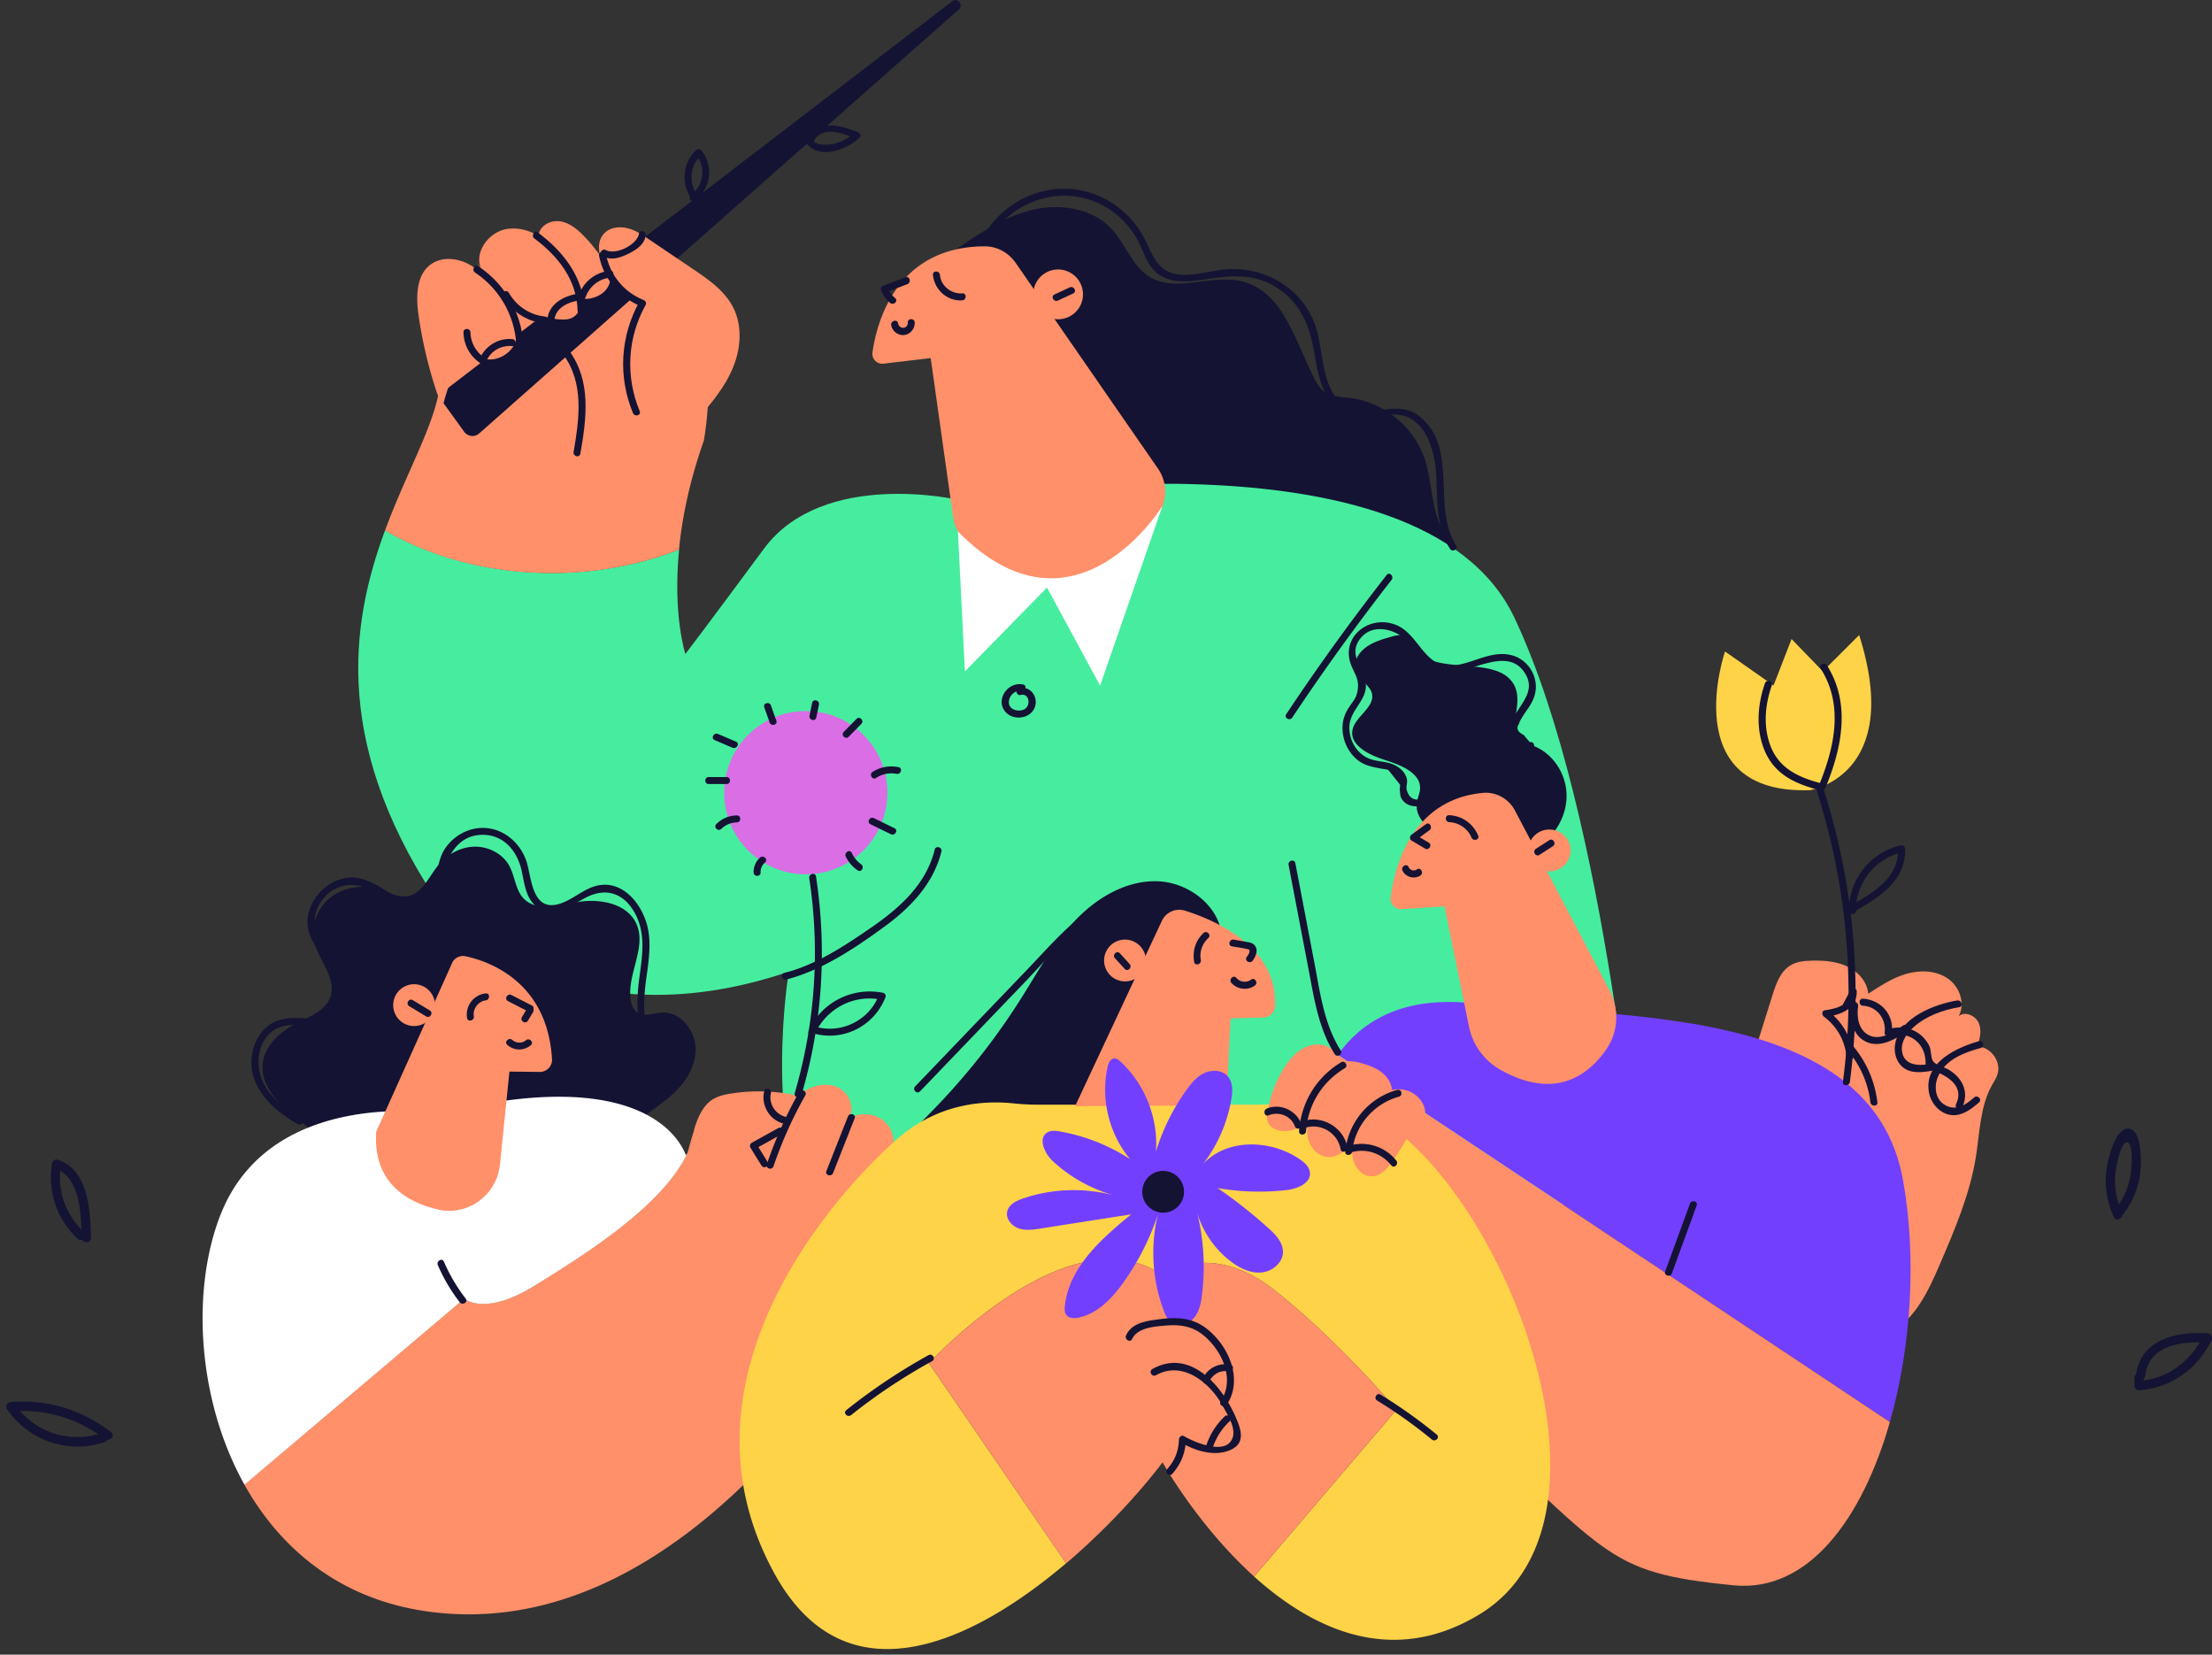
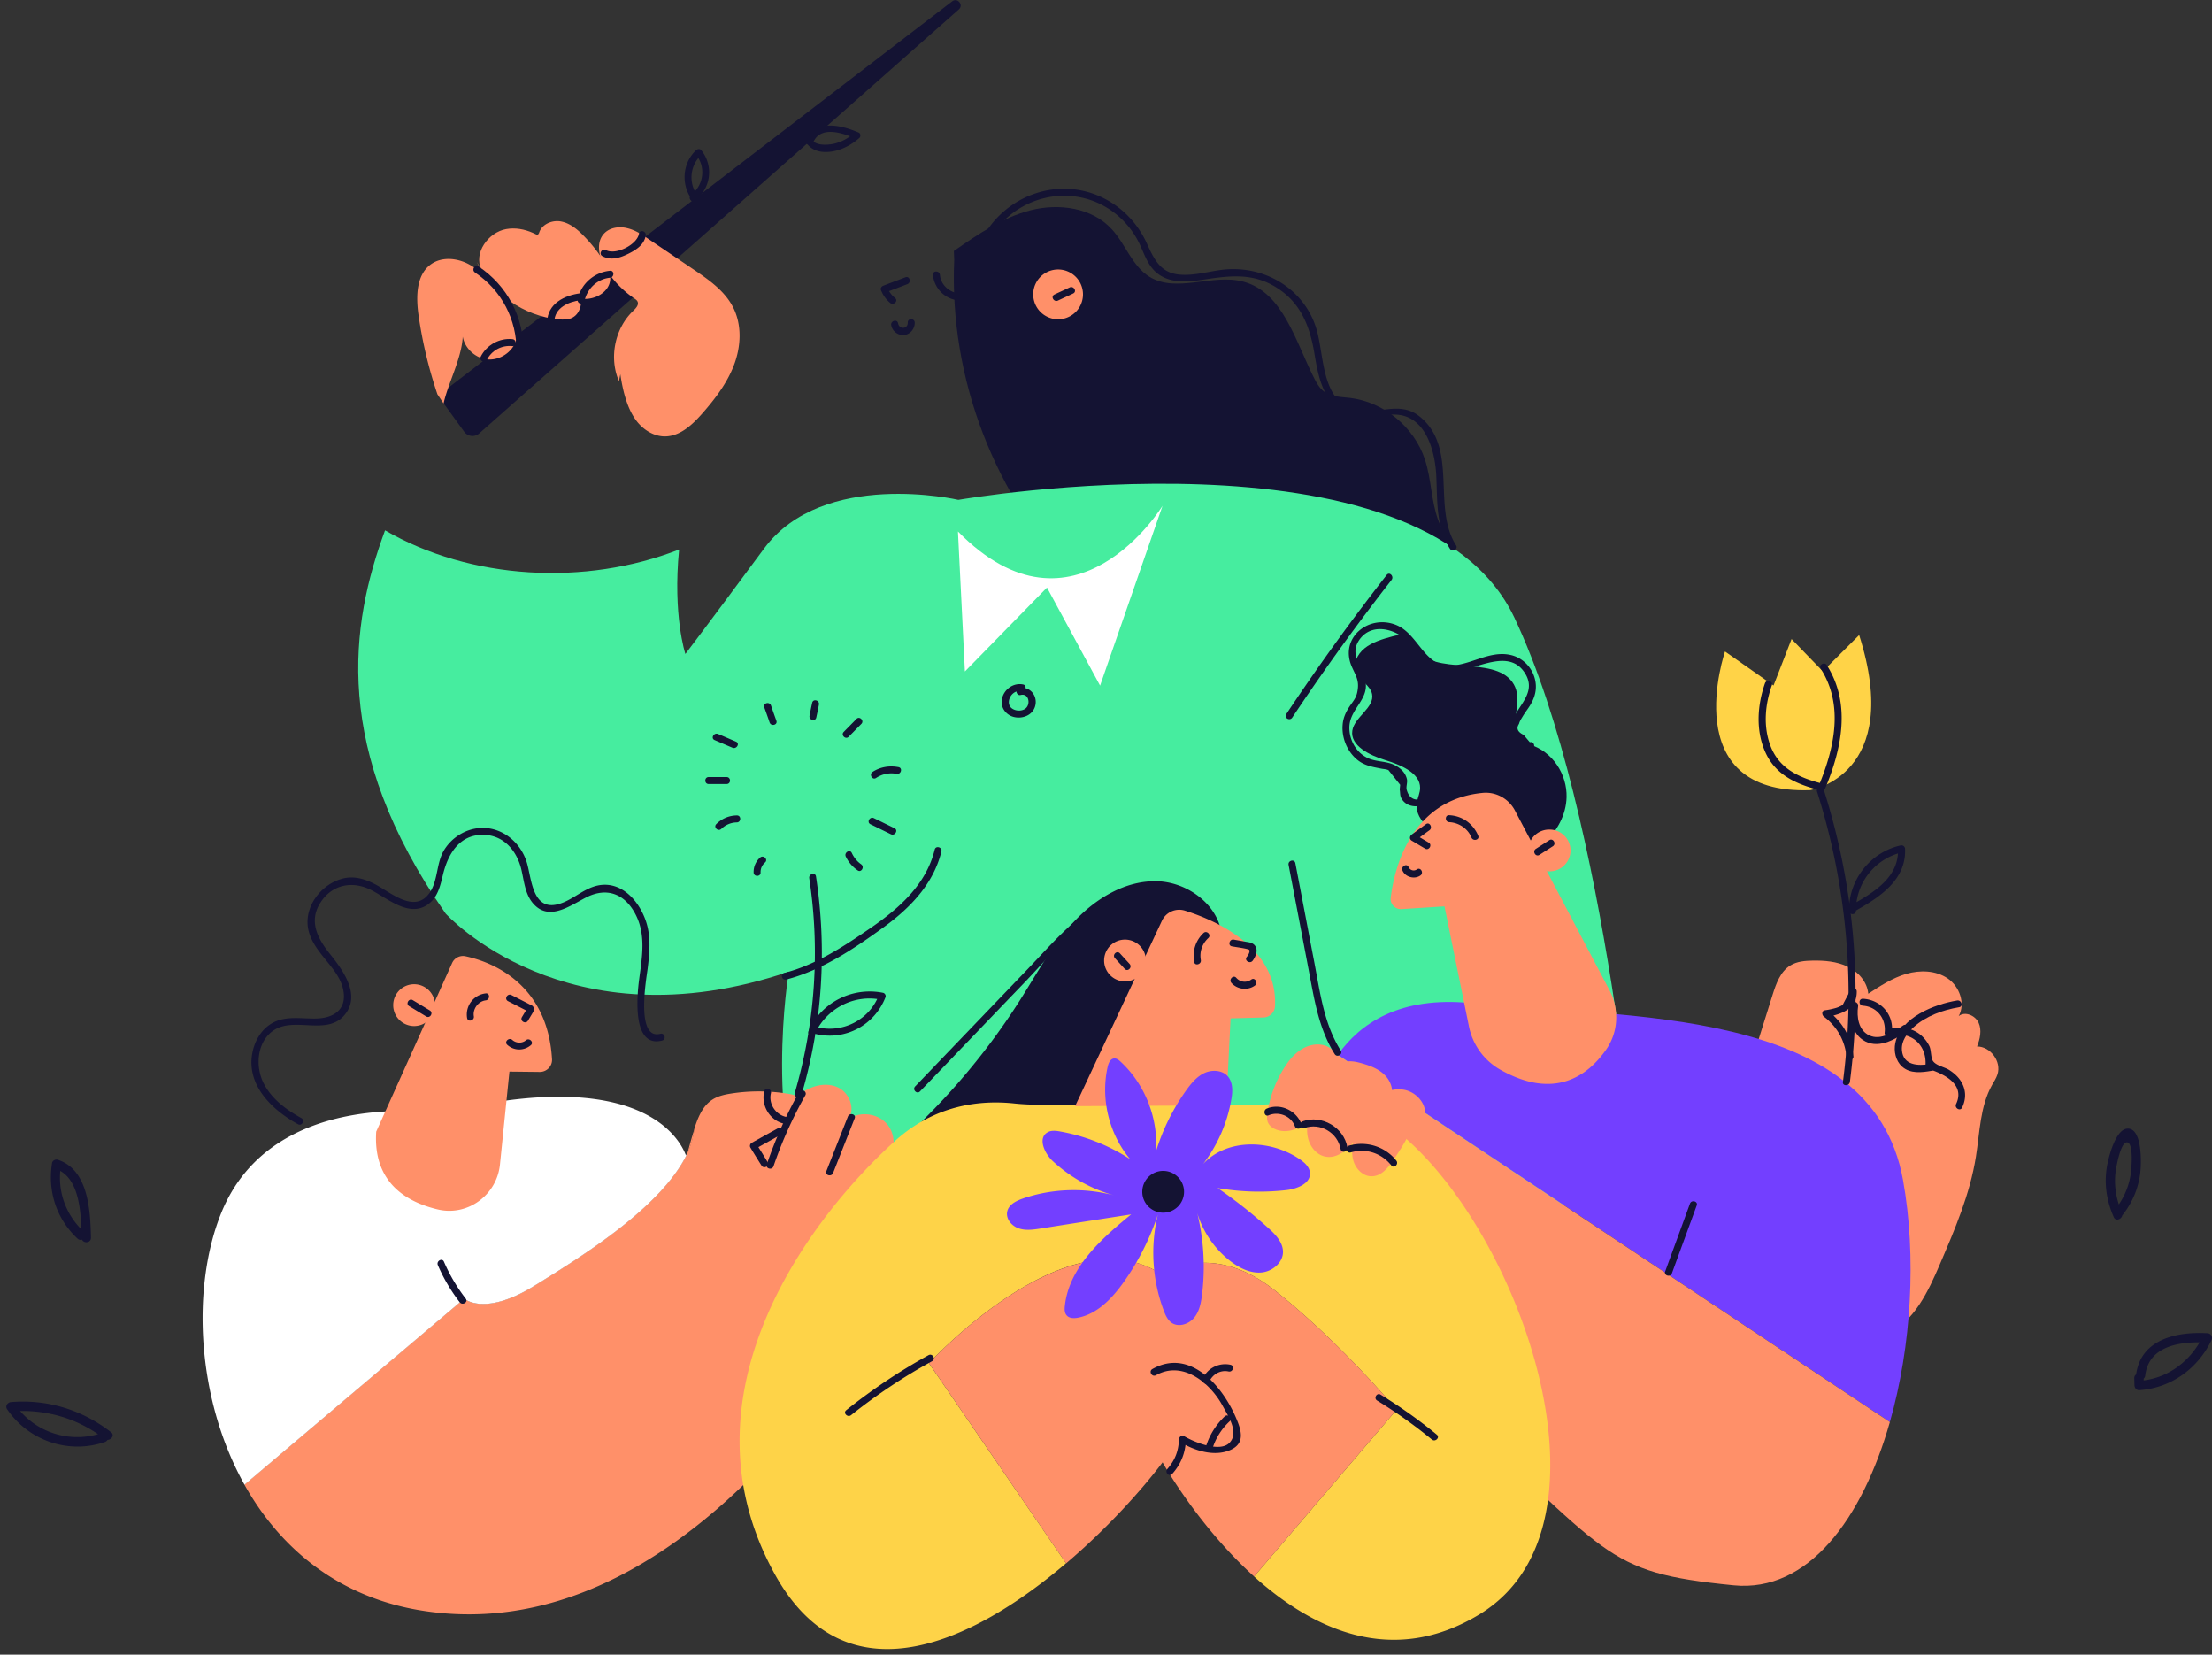
<svg xmlns="http://www.w3.org/2000/svg" width="349" height="261" fill="none">
  <rect width="100%" height="100%" fill="#333333" stroke="none" />
  <path d="M150.498 39.591c3.783-2.629 7.673-5.294 12.122-6.428 4.449-1.134 9.672-.414 12.788 2.99 2.179 2.358 3.206 5.797 5.926 7.49 4.268 2.647 9.942-.522 14.805.774 6.322 1.675 8.249 9.454 11.239 15.306.378.739.81 1.495 1.477 1.999 1.153.882 2.702.882 4.142 1.044 5.332.649 10.123 4.574 11.816 9.706 1.027 3.097.973 6.483 2.089 9.544 1.855 5.078 6.899 9.94 4.755 14.91-.594 1.368-1.693 2.449-2.864 3.385-6.484 5.096-15.327 5.654-23.54 5.654-4.395 0-8.826-.108-13.113-1.062-8.447-1.873-15.94-6.915-22.027-13.091-13.131-13.271-20.389-32.16-19.561-50.834l-.054-1.387z" fill="#141333" />
  <path d="M238.917 97.394c-14.805-31.224-87.715-18.547-87.715-18.547s-21.325-4.934-30.673 7.707c-9.348 12.64-12.392 16.602-12.392 16.602s-2.017-6.087-.99-16.477c-14.788 5.799-32.907 4.79-46.398-3.025-5.475 14.838-8.519 34.466 9.546 60.432 0 0 18.966 21.122 54.16 9.183 0 0-4.232 24.94 4.197 41.831l129.862-5.511c-.018.036-4.791-60.953-19.597-92.195z" fill="#46ED9F" />
-   <path d="M50.3 188.958c2.575-1.315 2.809-5.132 1.368-7.635s-3.98-4.142-6.196-6.015c-2.197-1.872-4.25-4.429-4.053-7.311.217-3.043 2.846-5.348 5.584-6.716 2-.991 4.359-1.909 5.115-3.998 1.063-2.989-1.909-5.816-2.575-8.913-.559-2.611.702-5.474 2.881-7.023 2.18-1.549 5.134-1.837 7.673-.99 1.37.468 2.738 1.242 4.179 1.008 2.287-.36 3.332-2.953 4.755-4.754 1.387-1.764 3.512-2.989 5.745-3.061 2.234-.072 4.54 1.08 5.602 3.061.883 1.639.937 3.746 2.215 5.096 2 2.125 5.476 1.153 8.34.612 3.584-.666 8.069.127 9.51 3.476 1.621 3.763-1.657 8.049-.9 12.083.125.72.431 1.458 1.044 1.854 1.062.703 2.467.072 3.746-.018 3.044-.234 5.548 2.971 5.421 6.033-.108 3.061-2.143 5.726-4.538 7.635-1.765 1.422-3.801 2.593-5.224 4.357-1.477 1.855-2.179 4.322-1.873 6.681.18 1.422.703 2.809.649 4.231-.09 3.08-2.72 5.457-5.332 7.077-3.71 2.323-7.943 3.98-12.302 4.016-4.376.036-8.88-1.765-11.49-5.276-.83-1.117-1.568-2.467-2.883-2.881-1.693-.523-3.332.738-4.736 1.818-2.18 1.639-5.098 3.026-7.53 1.801-2.629-1.332-3.08-4.808-3.205-7.743l-.99 1.495z" fill="#141333" />
-   <path d="M107.129 86.697c.468-4.844 1.603-10.624 3.909-17.16 0 0 4.268-22.185-7.565-26.993-11.834-4.808-35.663.666-34.06 15.648.685 6.32-4.647 14.622-8.663 25.48 13.454 7.815 31.592 8.823 46.379 3.025zm43.243-5.169l-3.53-25.047-7.439.882c-1.026.126-1.891-.756-1.747-1.765.685-4.808 3.747-16.656 17.651-16.746 1.982-.018 3.819.99 4.954 2.629 4.664 6.734 17.687 25.57 22.424 32.412a6.4 6.4 0 01.756 5.907c-1.333 3.511-4.179 8.823-9.852 11.326-4.431 1.945-16.697 2.611-22.424-7.275a6.149 6.149 0 01-.793-2.323z" fill="#FF9069" />
  <path d="M151.141 83.837l1.098 22.076 12.95-13.235 8.376 15.468 9.852-28.36s-13.905 22.76-32.276 4.05z" fill="#fff" />
  <path d="M70.349 61.453L150.229.21c.847-.649 1.855.576 1.045 1.278L75.608 68.367c-.702.63-1.8.504-2.36-.252l-3.223-4.448a1.581 1.581 0 01.324-2.215z" fill="#141333" />
  <path d="M166.942 50.359a3.926 3.926 0 10.002-7.853 3.926 3.926 0 00-.002 7.853zm-23.305 139.538a2.953 2.953 0 00-.054.198c-2.936 12.082-8.43 23.409-16.229 33.079-12.607 15.612-33.95 34.915-60.391 30.936-13.563-2.035-22.82-9.958-28.404-19.934l34.671-29.351s3.17 2.845 10.987-1.981c7.835-4.826 20.317-12.605 24.244-20.996a13 13 0 001.098-3.836c.559-1.747 1.297-3.565 2.828-4.556.883-.576 1.945-.81 2.99-.972a28.378 28.378 0 019.15.072c.432.072.882.18 1.242.414a6.34 6.34 0 01.865-.684c1.639-1.117 3.836-1.603 5.62-.738 1.783.864 2.737 3.367 1.585 4.988 1.819-1.279 4.592-.955 6.069.72 1.477 1.674 1.441 4.466-.072 6.104 1.387-.864 3.296.216 3.909 1.729.63 1.53.288 3.223-.108 4.808z" fill="#FF9069" />
  <path d="M108.225 182.244a2.76 2.76 0 01.252-.378c-3.926 8.391-16.408 16.17-24.243 20.996-7.835 4.826-10.987 1.981-10.987 1.981l-34.672 29.351c-7.655-13.703-8.357-31.296-3.674-42.856 8.105-20.006 34.474-15.702 34.474-15.702 31.79-7.869 37.932 4.123 38.85 6.608z" fill="#fff" />
  <path d="M109.579 178.027a11.978 11.978 0 01-1.099 3.836 78.663 78.663 0 011.099-3.836zm-50.222.471l11.977-26.596a1.871 1.871 0 012.126-1.063c3.71.793 12.914 3.998 13.634 16.225.072 1.098-.828 2.017-1.927 2.017l-4.791-.054-1.495 14.657c-.486 4.808-5.08 8.193-9.78 7.095-5.061-1.188-10.267-4.322-9.744-12.281z" fill="#FF9069" />
  <path d="M192.796 147.954c-.234-4.988-5.259-8.824-10.248-8.95-4.989-.126-9.654 2.701-13.058 6.339-3.404 3.637-5.818 8.085-8.484 12.298a107.235 107.235 0 01-14.229 17.899c-2.053 2.089-4.322 4.322-4.719 7.221-.486 3.655 2.144 6.933 4.773 9.526 2.954 2.935 6.16 5.708 9.889 7.581 3.728 1.872 8.051 2.773 12.121 1.836 5.043-1.152 9.114-5.006 11.744-9.453 2.611-4.448 3.98-9.526 5.295-14.514 1.801-6.735 3.584-13.487 5.385-20.222.793-2.971 1.585-6.014 1.333-9.075l.198-.486z" fill="#141333" />
  <path d="M276.162 168.091c1.171-3.71 2.324-7.419 3.494-11.129.559-1.782 1.243-3.727 2.828-4.682 1.027-.63 2.288-.738 3.494-.756 1.891-.036 3.819.126 5.512.937 1.693.81 3.116 2.412 3.278 4.285 1.891-1.242 3.836-2.503 5.998-3.133 2.179-.63 4.665-.558 6.538.72 1.873 1.279 2.828 3.962 1.729 5.943.99-.811 2.629-.108 3.152 1.062.522 1.17.216 2.539-.252 3.727 2.125 0 3.872 2.377 3.224 4.394-.198.612-.559 1.153-.865 1.693-1.891 3.385-1.927 7.455-2.539 11.29-.937 5.906-3.315 11.453-5.674 16.945-1.855 4.339-4.053 9.039-8.339 11.056-4.881 2.305-10.987.072-14.571-3.962-3.603-4.015-5.188-9.435-6.286-14.711-1.027-5.006-1.712-10.12-1.495-15.234l.774-8.445z" fill="#FF9069" />
  <path d="M298.173 224.306l-87.103-57.911c3.495-4.952 9.78-9.292 20.966-8.175 24.009 2.377 63.273.396 68.208 27.893 2.18 12.064 1.333 26.254-2.071 38.193z" fill="#733FFF" />
  <path d="M298.176 224.309c-4.359 15.288-12.897 26.92-24.658 25.75-20.947-2.089-19.092-4.682-47.154-30.108-28.061-25.408-19.686-41.452-19.686-41.452s.396-6.446 4.395-12.101l87.103 57.911z" fill="#FF9069" />
  <path d="M233.438 254.633c-13.869 8.427-26.477 2.233-35.572-5.96l22.478-26.308s-8.88-10.643-19.164-18.782c-10.267-8.139-17.759-2.467-17.759-2.467-14.878-10.084-36.852 13.92-36.852 13.92l21.632 31.548c-14.769 12.551-34.672 22.004-45.911 1.801-16.12-29.01 6.448-57.191 18.948-68.445 6.286-5.654 13.328-6.464 18.786-5.888 1.351.144 2.72.198 4.088.198h33.916c1.351 0 2.683-.072 4.016-.198a54.063 54.063 0 018.105-.144c21.524 1.098 50.738 64.033 23.289 80.725z" fill="#FED348" />
  <path d="M228.454 131.481c-2.846.018-5.35-2.521-4.899-4.97.144-.757.504-1.477.504-2.233.018-2.341-3.008-3.62-5.529-4.394-2.522-.774-5.494-2.287-5.17-4.61.307-2.179 3.567-3.655 3.116-5.816-.288-1.332-1.909-2.125-2.485-3.385-.595-1.315.126-2.863 1.315-3.818 1.188-.954 2.773-1.44 4.322-1.854.703-.199 1.495-.379 2.162-.09.864.36 1.134 1.278 1.603 2.016 2.809 4.322 12.139 1.045 15.201 5.24 1.549 2.107.451 4.862.288 7.347-.036.54 0 1.135.361 1.585.45.54 1.278.684 1.999.9 3.8 1.117 6.016 4.826 5.926 8.337-.126 5.546-5.71 10.588-12.05 10.877-3.026.144-6.592-1.171-7.096-3.782l.432-1.35z" fill="#141333" />
  <path d="M169.625 174.481l13.707-29.262a3.012 3.012 0 013.656-1.566c4.809 1.512 14.661 5.78 14.175 15.09-.054.954-.847 1.71-1.801 1.746l-5.206.144-.684 13.722-23.847.126zm-104.29-12.64a3.296 3.296 0 100-6.593 3.296 3.296 0 000 6.593z" fill="#FF9069" />
  <path d="M177.441 154.801a3.296 3.296 0 100-6.591 3.296 3.296 0 000 6.591zm67.054-17.359a3.295 3.295 0 100-6.59 3.296 3.296 0 100 6.59zm-33.388 31.025c.414-1.332-.432-2.827-1.693-3.403-1.261-.576-2.792-.324-3.98.396-1.189.702-2.09 1.819-2.828 2.989a18.237 18.237 0 00-2.63 7.041c-.072.486-.126.99.036 1.459.234.63.811 1.044 1.441 1.26 1.549.54 3.314-.036 4.593-1.062 1.279-1.027 2.179-2.431 3.062-3.818 1.297-2.035 2.648-4.412 1.981-6.734l.018 1.872z" fill="#FF9069" />
  <path d="M219.426 173.292c.54-1.26.018-2.791-.973-3.745-.972-.973-2.305-1.459-3.638-1.837-.955-.27-1.981-.468-2.918-.126-.684.27-1.225.81-1.711 1.369a17.267 17.267 0 00-3.566 6.68c-.36 1.297-.558 2.701-.216 3.998.342 1.296 1.333 2.521 2.647 2.791 2.162.468 3.999-1.513 5.314-3.278.828-1.098 1.657-2.214 2.485-3.313.955-1.278 1.982-2.827 1.549-4.357l1.027 1.818z" fill="#FF9069" />
  <path d="M224.849 175.961c.216-1.927-1.441-3.746-3.35-4.07-1.909-.342-3.891.594-5.205 2.017-1.315 1.422-2.054 3.277-2.558 5.15-.342 1.314-.594 2.737-.198 4.051.396 1.315 1.567 2.485 2.936 2.431 1.549-.036 2.647-1.476 3.494-2.755 1.603-2.395 3.242-4.952 3.44-7.833l1.441 1.009zm6.912-14.067l-3.855-18.926-6.772.433a1.613 1.613 0 01-1.711-1.819c.558-4.52 3.098-15.396 14.481-16.512 2.108-.217 4.125.9 5.115 2.773l14.932 28.379c1.567 2.989 1.387 6.608-.559 9.363-2.809 4.016-8.069 8.031-16.732 3.115a10.144 10.144 0 01-4.899-6.806zm-11.412 60.469l-22.479 26.308c-8.915-8.049-14.445-18.007-14.445-18.007-3.35 4.43-8.789 10.48-15.219 15.936l-21.632-31.566s21.974-24.004 36.851-13.92c0 0 7.493-5.672 17.76 2.467 10.284 8.14 19.164 18.782 19.164 18.782z" fill="#FF9069" />
-   <path d="M127.136 137.91c7.112 0 12.878-5.764 12.878-12.875s-5.766-12.875-12.878-12.875-12.878 5.764-12.878 12.875 5.766 12.875 12.878 12.875z" fill="#D96EE5" />
  <path d="M272.166 102.761s-7.799 22.599 13.418 21.878c0 0 14.805-2.304 7.745-24.471l-5.728 5.726-4.935-5.096-2.846 7.329-7.654-5.366z" fill="#FFD347" />
  <path d="M178.614 183.196c-3.548-3.979-5.025-9.705-3.854-14.909.126-.595.432-1.297 1.044-1.333.379-.018.703.234.973.486 3.872 3.566 5.998 8.968 5.601 14.208a33.565 33.565 0 014.791-9.688c.775-1.08 1.658-2.143 2.846-2.701 1.189-.558 2.792-.486 3.675.486.864.972.81 2.431.576 3.71a23.212 23.212 0 01-4.449 10.155c3.764-4.087 10.681-3.889 15.256-.756.756.522 1.513 1.189 1.603 2.107.162 1.693-1.982 2.557-3.675 2.755-3.62.414-7.312.306-10.896-.324a76.641 76.641 0 018.069 6.374c1.098.991 2.233 2.197 2.251 3.674.018 1.728-1.693 3.133-3.422 3.277-1.729.144-3.404-.684-4.791-1.729-2.522-1.908-4.395-4.627-5.313-7.635a35.751 35.751 0 01.756 12.821c-.162 1.315-.414 2.683-1.261 3.692-.846 1.008-2.431 1.53-3.53.792-.63-.432-.973-1.188-1.243-1.909-1.819-4.808-2.161-10.174-.936-15.18a40.062 40.062 0 01-5.458 10.751c-1.801 2.521-4.124 4.951-7.15 5.528-.649.126-1.423.108-1.819-.414-.307-.379-.307-.919-.253-1.423.649-6.086 5.728-10.588 10.465-14.46-4.755.739-9.528 1.477-14.283 2.233-1.171.18-2.377.36-3.494-.036-1.117-.396-2.053-1.548-1.765-2.701.27-1.08 1.423-1.638 2.467-1.999 4.719-1.62 9.943-1.746 14.752-.396a23.567 23.567 0 01-10.069-5.528c-1.297-1.224-2.359-3.601-.828-4.501.594-.361 1.351-.271 2.035-.145a30.106 30.106 0 0112.554 5.421l-1.225-.703z" fill="#733FFF" />
  <path d="M183.46 191.282a3.296 3.296 0 100-6.591 3.296 3.296 0 000 6.591zm-57.006-18.564c3.296-11.218 4.053-22.923 2.288-34.483-.108-.702-1.171-.396-1.063.288 1.729 11.345.937 22.869-2.287 33.889-.216.685.864.973 1.062.306zm165.414-2.072a106.46 106.46 0 00-4.124-46.08c-.216-.684-1.279-.378-1.063.288a106.006 106.006 0 014.089 45.792c-.108.702 1.008.702 1.098 0zM16.17 225.999c-5.062 1.782-10.772-.018-13.798-4.484-.216.378-.432.738-.63 1.116 5.331-.432 10.5 1.045 14.733 4.322.739.576 1.801-.468 1.045-1.044-4.557-3.53-10.032-5.223-15.778-4.754-.522.036-.973.612-.63 1.116 3.386 4.988 9.744 7.167 15.471 5.168.865-.342.469-1.765-.414-1.44zm-2.917-31.672c-2.918-2.719-4.286-6.536-3.638-10.498-.306.18-.612.342-.9.522 4.034 1.315 4.07 7.473 4.16 10.876.018.955 1.495.955 1.477 0-.108-4.249-.378-10.714-5.241-12.298-.342-.108-.847.126-.9.522-.721 4.466.702 8.823 4.016 11.921.684.648 1.729-.397 1.026-1.045zm325.211 22.65c.576-4.898 5.907-5.42 9.798-5.204-.216-.378-.432-.738-.631-1.116-1.927 4.015-5.619 6.861-10.122 7.149l.739.738c-.019-.378-.019-.756-.037-1.153-.018-.954-1.494-.954-1.476 0 .018.379.018.757.036 1.153.018.378.324.756.738.738 5.007-.324 9.24-3.385 11.401-7.869.252-.522-.054-1.08-.63-1.116-4.881-.27-10.609.936-11.275 6.68-.126.937 1.351.937 1.459 0zm-3.677-25.749c-.846-1.891-1.224-3.925-1.044-5.996.09-.955.828-5.222 1.891-5.042 1.063.18.648 4.52.486 5.348-.36 1.999-1.225 3.817-2.521 5.384-.595.72.432 1.783 1.044 1.044 1.819-2.196 2.918-4.789 3.098-7.653.09-1.332.162-6.032-1.855-6.284-1.927-.234-3.026 3.944-3.314 5.222-.685 2.989-.306 5.96.937 8.751.396.847 1.675.09 1.278-.774z" fill="#141333" />
  <path d="M128.528 163.157c1.801-4.034 6.142-6.357 10.5-5.475-.126-.234-.252-.45-.378-.684-1.477 3.818-5.583 5.96-9.564 5.06-.684-.162-.991.918-.288 1.063 4.611 1.044 9.204-1.441 10.915-5.835.108-.27-.108-.63-.379-.684-4.809-.972-9.726 1.477-11.743 5.978-.306.667.648 1.225.937.577zm164.298-19.504c-.037-4.412 3.043-8.247 7.33-9.22l-.702-.54c.198 4.412-3.711 6.807-7.079 8.715-.612.342-.072 1.315.559.955 3.728-2.107 7.852-4.844 7.636-9.67-.018-.378-.342-.612-.702-.54-4.773 1.08-8.177 5.402-8.141 10.282 0 .738 1.099.738 1.099.018zM110.334 31.163c-1.765-1.927-1.603-4.934.288-6.7h-.774c1.549 1.874 1.17 4.809-.793 6.231-.576.415-.018 1.369.559.955 2.575-1.873 3.025-5.529 1.008-7.977-.198-.235-.576-.18-.774 0-2.342 2.178-2.45 5.924-.289 8.265.469.54 1.243-.252.775-.774zm17.953-8.66c1.152-2.755 4.647-1.53 6.628-.684l-.108-.864c-.883.774-1.855 1.35-2.99 1.656-1.189.325-4.305.577-3.764-1.674.162-.684-.901-.99-1.063-.288-.432 1.818.954 3.097 2.684 3.295 2.161.234 4.322-.792 5.907-2.179.252-.216.216-.738-.108-.864-2.774-1.17-6.772-2.197-8.249 1.35-.27.612.793.9 1.063.252zm-15.545 94.231c.936.397 1.873.811 2.827 1.207.649.27 1.207-.666.559-.954-.937-.397-1.874-.811-2.828-1.207-.649-.288-1.207.666-.558.954zm-.934 6.935h2.828c.72 0 .72-1.099 0-1.099h-2.828c-.702 0-.702 1.099 0 1.099zm1.999 7.077a3.56 3.56 0 012.45-1.026c.702-.018.72-1.117 0-1.099a4.597 4.597 0 00-3.224 1.351c-.522.486.252 1.26.774.774zm6.195 6.879c-.018-.63.234-1.17.702-1.585.54-.468-.252-1.242-.774-.774a3.022 3.022 0 00-1.027 2.359c.018.702 1.117.702 1.099 0zm2.488-23.953a122.37 122.37 0 01-.847-2.395c-.234-.667-1.297-.378-1.063.288.289.792.577 1.602.847 2.395.234.666 1.315.396 1.063-.288zm6.301-.502c.144-.666.288-1.332.414-2.017.144-.702-.918-.99-1.063-.288a66.502 66.502 0 00-.414 2.017c-.144.702.919.99 1.063.288zm5.112 3.045c.667-.685 1.333-1.351 2-2.035.504-.504-.289-1.297-.775-.774-.666.684-1.333 1.35-1.999 2.034-.505.487.27 1.279.774.775zm4.323 6.498a4.372 4.372 0 013.242-.649c.703.126.991-.936.288-1.062-1.44-.27-2.863-.036-4.088.756-.594.378-.036 1.351.558.955zm-.902 7.292c1.08.522 2.161 1.062 3.242 1.585.63.306 1.207-.649.558-.955-1.081-.522-2.161-1.062-3.242-1.584-.63-.325-1.189.63-.558.954zm-3.884 5.099a5.477 5.477 0 001.873 2.179c.577.414 1.135-.54.559-.954-.649-.45-1.135-1.063-1.477-1.783-.288-.648-1.243-.09-.955.558zm145.026-27.32c-1.189 3.404-1.459 7.275-.036 10.643 1.621 3.853 5.025 5.294 8.879 6.266.324.072.559-.108.685-.378 2.593-6.249 4.088-13.325.234-19.394-.378-.594-1.333-.054-.955.559 3.692 5.816 2.125 12.586-.342 18.529.234-.126.45-.252.684-.378-3.836-.973-7.15-2.431-8.447-6.465-.973-2.971-.63-6.194.396-9.093.198-.667-.864-.955-1.098-.289zM74.76 160.294c-.199-1.152.702-2.359 1.872-2.503.703-.072.703-1.188 0-1.098a3.35 3.35 0 00-2.935 3.889c.126.702 1.188.396 1.062-.288zm5.388-2.38c1.063.54 2.143 1.098 3.206 1.639.63.324 1.189-.631.558-.955-1.062-.54-2.143-1.098-3.206-1.638-.63-.343-1.206.612-.558.954z" fill="#141333" />
  <path d="M83.156 159.086l-.81 1.35c-.36.612.594 1.17.954.558l.81-1.35c.36-.612-.594-1.171-.954-.558zm-3.116 5.724c1.063.955 2.612.973 3.71.054.54-.45-.234-1.242-.774-.774-.612.522-1.567.468-2.143-.054-.54-.468-1.333.306-.793.774zm109.42-13.379c-.234-1.315.216-2.575 1.189-3.475.522-.487-.27-1.279-.775-.775-1.261 1.189-1.765 2.863-1.459 4.556.108.684 1.171.378 1.045-.306zm4.913-2.159c.774.144 1.585.234 2.341.414.325.072.487.108.415.468-.072.306-.253.576-.433.81-.414.577.541 1.135.955.559.468-.649.919-1.675.324-2.395-.324-.396-.81-.486-1.297-.558-.684-.126-1.35-.235-2.035-.361-.666-.126-.973.955-.27 1.063zm-.089 5.764c.918 1.044 2.557 1.242 3.692.432.576-.414.018-1.369-.558-.955-.757.541-1.729.433-2.36-.27-.45-.54-1.243.252-.774.793zm34.366-25.355c1.531.072 2.936 1.009 3.512 2.431.27.649 1.333.36 1.063-.288-.793-1.909-2.522-3.151-4.593-3.241-.684-.036-.684 1.062.018 1.098zm-3.674.322c-.756.54-1.495 1.098-2.251 1.639-.324.234-.378.72 0 .954.702.414 1.423.846 2.125 1.26.612.361 1.171-.594.558-.954-.702-.414-1.422-.846-2.125-1.26v.954c.757-.54 1.495-1.099 2.252-1.639.558-.414.018-1.386-.559-.954zm-3.696 7.313c.45 1.044 1.909 1.422 2.828.774.576-.396.036-1.369-.558-.954-.469.324-1.081.144-1.315-.379-.288-.648-1.243-.072-.955.559zm-74.081-93.961c.198 2.323 2.269 4.196 4.629 4.015.702-.054.702-1.152 0-1.098-1.73.126-3.369-1.152-3.531-2.917-.054-.702-1.17-.702-1.098 0zm-4.336.379c-1.171.45-2.341.882-3.494 1.332-.252.09-.505.378-.378.684.324.81.792 1.477 1.458 2.035.541.45 1.333-.324.775-.774-.522-.432-.919-.918-1.171-1.549-.126.234-.252.45-.378.685 1.171-.45 2.341-.883 3.494-1.333.649-.27.36-1.332-.306-1.08zm-2.251 7.561c.162.937 1.08 1.657 2.053 1.549.973-.108 1.675-1.008 1.657-1.963-.018-.702-1.117-.72-1.099 0 .018 1.044-1.35 1.117-1.531.108-.126-.702-1.206-.396-1.08.306zm26.313-3.887c.792-.378 1.603-.738 2.395-1.117.649-.306.09-1.26-.558-.954-.792.378-1.603.738-2.395 1.116-.649.307-.09 1.261.558.955zm75.954 87.439c.702-.45 1.422-.918 2.125-1.368.594-.378.036-1.333-.558-.955-.703.451-1.423.919-2.126 1.369-.594.378-.036 1.333.559.954zm-64.657 17.2c-.505-.558-1.027-1.116-1.531-1.674-.487-.523-1.261.252-.775.774.504.558 1.027 1.116 1.531 1.675.468.54 1.261-.234.775-.775zM64.566 158.71c.9.54 1.783 1.08 2.684 1.621.612.36 1.17-.595.558-.955-.9-.54-1.783-1.08-2.684-1.62-.612-.361-1.17.594-.558.954zm227.264-2.306c-.36.702-.739 1.405-1.099 2.107a4.498 4.498 0 01-1.297.54 11.49 11.49 0 01-1.531.306c-.522.09-.468.757-.126 1.009 2.036 1.53 3.278 3.709 3.549 6.23.072.702 1.188.702 1.098 0-.306-2.971-1.711-5.42-4.088-7.203-.036.342-.09.667-.126 1.009 2.323-.396 4.791-1.279 4.737-4.034-.018-.684-1.135-.684-1.117.036z" fill="#141333" />
  <path d="M292.101 158.419c-.288 1.98 0 4.375 1.783 5.6 2.287 1.566 4.989.036 6.934-1.315.577-.396.036-1.368-.558-.954-1.459 1.008-3.512 2.431-5.331 1.567-1.712-.793-2.018-2.936-1.766-4.61.108-.685-.954-.991-1.062-.288z" fill="#141333" />
  <path d="M308.795 157.808c-3.584.595-8.916 2.648-9.762 6.717-.27 1.279.054 2.791 1.044 3.692 1.297 1.188 3.116.954 4.701.684.703-.126.397-1.189-.288-1.063-1.855.307-4.215.234-4.413-2.178-.126-1.441.811-2.702 1.819-3.62 1.964-1.783 4.629-2.737 7.205-3.169.703-.108.396-1.171-.306-1.063z" fill="#141333" />
-   <path d="M312.222 164.235c-3.602 1.027-8.663 3.386-7.889 8.013.252 1.549 1.369 3.008 2.882 3.494 1.945.612 3.638-.648 5.025-1.855.54-.468-.252-1.242-.774-.774-1.369 1.206-2.936 2.233-4.701 1.116-1.531-.954-1.639-3.097-.919-4.574 1.261-2.611 4.053-3.619 6.682-4.357.667-.198.379-1.261-.306-1.063zm-20.536 1.656a15.418 15.418 0 013.422 7.977c.09.702 1.189.702 1.099 0-.397-3.277-1.658-6.212-3.747-8.769-.432-.541-1.207.252-.774.792zm-85.621 12.534c.289-4.16 2.54-7.797 6.106-9.922.613-.36.054-1.315-.558-.954-3.908 2.34-6.34 6.338-6.646 10.876-.054.72 1.044.702 1.098 0zm7.275 3.222c.433-4.124 3.405-7.563 7.385-8.662.684-.198.396-1.26-.288-1.062-4.503 1.242-7.709 5.096-8.195 9.724-.072.702 1.026.702 1.098 0zm-34.712 29.551c.846-1.836 3.746-1.98 5.475-2.125 2.017-.162 3.909.109 5.548 1.369 3.061 2.359 5.313 7.041 2.953 10.57-.396.594.559 1.153.955.558 2.72-4.105.144-9.669-3.566-12.28-2.053-1.441-4.467-1.549-6.881-1.225-2.017.27-4.484.486-5.439 2.557-.306.666.648 1.225.955.576z" fill="#141333" />
  <path d="M182.376 216.927c4.233-2.395 8.574 1.224 10.519 4.808.846 1.566 2.665 4.232 1.08 5.852-1.549 1.603-5.781-.216-7.132-1.044-.378-.216-.811.072-.829.486-.072 1.855-.612 3.277-1.837 4.682-.468.54.306 1.314.775.774 1.405-1.603 2.089-3.331 2.161-5.474-.27.162-.558.324-.828.486 2.161 1.315 5.205 2.287 7.69 1.279 2.558-1.027 1.91-3.134 1.009-5.204-2.107-4.898-7.204-11.003-13.184-7.617-.595.36-.054 1.314.576.972zm-56.282-44.697a67.804 67.804 0 00-5.115 11.435c-.234.666.828.972 1.062.288a66.67 66.67 0 015.008-11.165c.36-.612-.595-1.17-.955-.558zm7.692 3.874c-1.134 2.881-2.269 5.744-3.404 8.625-.252.666.811.954 1.063.288 1.135-2.881 2.269-5.744 3.404-8.625.27-.648-.811-.937-1.063-.288z" fill="#141333" />
  <path d="M122.796 177.939c-1.405.774-2.81 1.549-4.197 2.323-.252.144-.36.504-.198.756a145.51 145.51 0 001.747 2.827c.378.613 1.333.054.955-.558a153.88 153.88 0 00-1.747-2.827c-.072.252-.126.504-.199.756 1.405-.774 2.792-1.548 4.197-2.322.631-.361.072-1.315-.558-.955zM73.48 204.841a27.135 27.135 0 01-3.44-5.834c-.289-.648-1.243-.09-.955.558a27.166 27.166 0 003.44 5.835c.414.558 1.387.018.955-.559zm73.021 8.915a92.202 92.202 0 00-12.986 8.68c-.558.45.234 1.224.774.774a88.985 88.985 0 0112.77-8.499c.631-.342.072-1.297-.558-.955zm70.784 7.166a76.437 76.437 0 018.628 6.14c.54.451 1.333-.324.774-.774a78.12 78.12 0 00-8.861-6.302c-.595-.379-1.153.576-.541.936zm46.503-20.079c1.296-3.565 2.611-7.131 3.908-10.696.252-.666-.829-.954-1.063-.288-1.297 3.565-2.611 7.131-3.908 10.696-.234.666.828.954 1.063.288zm-139.749-46.331c5.692-1.477 10.789-4.916 15.49-8.337 4.142-3.025 7.745-6.771 9.005-11.867.163-.684-.9-.99-1.062-.288-1.333 5.438-5.476 9.148-9.925 12.227-4.286 2.953-8.717 5.906-13.796 7.221-.685.144-.397 1.206.288 1.044zm37.375-46.548c-1.495-.306-2.972.721-3.314 2.215-.325 1.387.612 2.647 1.963 2.935 1.279.27 2.738-.27 3.206-1.566.594-1.657-.721-3.422-2.504-2.989-.684.162-.396 1.242.288 1.062 1.279-.306 1.603 1.477.739 2.143-.486.378-1.225.396-1.765.18-1.747-.684-.541-3.241 1.098-2.917.685.126.991-.937.289-1.063zm42.472 5.224a357.037 357.037 0 0115.67-21.717c.432-.558-.342-1.35-.774-.774a356.07 356.07 0 00-15.832 21.932c-.415.595.54 1.153.936.559zm-.576 23.247c1.063 5.564 2.126 11.11 3.188 16.674.865 4.538 1.567 9.184 4.089 13.163.378.594 1.333.036.954-.558-2.629-4.142-3.26-9.112-4.16-13.847-1.009-5.241-1.999-10.481-3.008-15.721-.144-.702-1.207-.414-1.063.289zm-47.605-97.903c3.836-7.761 13.905-10.246 20.641-4.538a13.624 13.624 0 013.368 4.322c.756 1.53 1.243 3.241 2.504 4.465 1.981 1.91 4.845 1.747 7.366 1.369 4.197-.63 7.925-1.206 11.726 1.152 3.926 2.413 5.367 6.177 6.087 10.535.523 3.115 1.153 6.518 3.711 8.679 2.863 2.43 5.799.756 9.095.882 4.809.18 6.25 5.889 6.412 9.778.181 3.944-.054 7.923 2.162 11.398.378.595 1.333.036.954-.558-3.854-6.032.451-15.396-5.781-20.348-3.224-2.557-6.682-.09-10.177-1.026-5.349-1.44-4.809-8.535-6.069-12.749-1.964-6.519-8.52-10.228-15.112-9.31-2.107.288-4.233.9-6.358.739-3.098-.216-4.125-2.377-5.259-4.862-1.477-3.26-3.963-5.852-7.223-7.383-7.132-3.331-15.544-.036-18.984 6.933-.342.594.613 1.152.937.522zM47.564 176.372c-2.377-1.314-4.719-3.025-5.98-5.528-1.332-2.647-1.062-6.518 1.585-8.319 3.297-2.233 8.466.936 11.24-2.485 2.575-3.151-.36-7.077-2.36-9.58-1.945-2.431-3.386-5.168-1.477-8.103 1.837-2.863 5.043-3.457 7.961-1.981 2.72 1.369 6.268 4.628 9.294 2.035 1.297-1.098 1.675-2.845 2.053-4.412.775-3.241 2.558-6.356 6.358-6.32 3.224.036 5.278 2.485 5.998 5.384.432 1.783.576 3.854 1.783 5.33 2.504 3.061 5.872.486 8.483-.846 3.333-1.693 6.196-.486 7.835 2.809 1.603 3.205.955 6.716.505 10.12-.307 2.359-1.207 10.912 3.638 9.652.684-.181.396-1.243-.288-1.063-3.927 1.027-2.216-8.679-2.017-10.21.324-2.593.576-5.222-.325-7.725-1.134-3.187-3.944-6.266-7.618-5.438-2.288.522-3.999 2.395-6.25 2.953-3.945.973-4.107-3.943-4.827-6.482-1.135-3.89-5.026-6.537-9.078-5.24a7.429 7.429 0 00-4.035 3.205c-1.225 2.053-.918 4.79-2.287 6.735-2.378 3.331-6.178-.163-8.646-1.423-1.675-.864-3.422-1.351-5.277-.792-3.296.972-5.926 4.483-5.187 7.977.468 2.179 2.017 3.835 3.35 5.528.973 1.224 1.891 2.503 2.18 4.087.558 3.026-1.568 4.322-4.18 4.412-2.287.072-4.736-.468-6.862.63-1.783.919-2.9 2.755-3.296 4.682-1.062 5.15 3.062 9.094 7.169 11.363.612.36 1.17-.595.558-.955z" fill="#141333" />
  <path d="M225.56 125.485c-1.387.828-3.062 1.152-3.62-.918-.126-.505.162-1.135.036-1.675-.234-1.008-.973-1.711-1.873-2.179-1.369-.702-2.99-.504-4.359-1.17-1.819-.883-2.9-2.881-2.846-4.898.108-3.043 3.476-4.466 2.396-7.725-.631-1.909-2.216-3.71-.973-5.762 1.855-3.044 5.818-2.071 7.871.108 1.855 1.98 2.504 4.393 5.529 4.789 3.945.505 9.907-4.321 12.807.018 2.431 3.656-2.288 5.835-2.288 9.256 0 1.891 1.549 3.331 3.422 2.809.685-.198.397-1.26-.288-1.062a69.961 69.961 0 01-.973-1.153c-.972-.468-1.206-1.044-.738-1.746.108-.451.378-.829.612-1.225.433-.72.973-1.35 1.369-2.107.541-1.008.793-2.071.631-3.205-.289-2.089-1.856-3.853-3.909-4.322-3.44-.792-6.484 1.747-9.87 1.675-3.746-.072-4.809-4.934-8.087-6.356-4.305-1.855-9.078 1.854-7.169 6.428.559 1.315 1.171 2.089.991 3.583-.144 1.207-.468 1.603-1.135 2.539-.684.973-1.171 1.945-1.261 3.152-.162 2.07.721 4.213 2.342 5.528 1.117.9 2.359 1.098 3.728 1.368.342.072.883.09 1.171.252.612.775 1.225 1.531 1.837 2.305-.018.252-.054.504-.072.757.108.576 0 .972.324 1.476 1.063 1.711 3.513 1.243 4.953.378.613-.324.054-1.278-.558-.918zm-47.4 14.836c-6.718 2.035-11.347 7.653-16.03 12.551l-17.741 18.493c-.487.523.288 1.297.774.775 5.476-5.691 10.933-11.399 16.409-17.089 4.917-5.114 9.834-11.506 16.876-13.649.685-.216.396-1.279-.288-1.081z" fill="#141333" />
  <path d="M69.012 62.189a70.106 70.106 0 01-2.972-12.425c-.414-2.9-.414-6.393 1.963-8.085 1.711-1.225 4.143-.99 5.998.018 1.855 1.008 3.242 2.665 4.593 4.285 1.82 2.215 3.728 5.006 2.828 7.743-.595 1.819-2.54 3.115-4.449 2.971-1.91-.144-3.638-1.71-3.963-3.6-.162 3.42-2.341 7.4-3.025 10.551l-.973-1.458z" fill="#FF9069" />
  <path d="M75.965 42.527c-1.297-2.593 1.063-5.889 3.909-6.393 2.863-.504 5.71 1.063 7.798 3.08 1.91 1.854 3.44 4.195 3.945 6.806.288 1.477.072 3.313-1.243 4.052-.666.378-1.477.36-2.233.306-5.494-.504-10.591-4.088-12.914-9.076l.738 1.225z" fill="#FF9069" />
  <path d="M85.028 36.836c.343-1.405 2.018-2.161 3.44-1.91 1.423.253 2.612 1.225 3.62 2.27a23.514 23.514 0 013.225 4.087c.504.81.99 1.693.972 2.647-.018 2.18-2.63 3.584-4.755 3.134-2.125-.45-3.746-2.143-5.097-3.836-1.53-1.927-2.846-4.808-1.225-6.663l-.18.27z" fill="#FF9069" />
  <path d="M97.654 60.121c-1.603-3.691-.648-8.355 2.27-11.11.414-.397.9-.919.666-1.44-.108-.217-.306-.361-.504-.487a15.898 15.898 0 01-4.377-4.466c-1.117-1.747-1.82-4.213-.433-5.744.901-.99 2.396-1.207 3.693-.882 1.297.306 2.413 1.062 3.512 1.818 2.287 1.549 4.593 3.098 6.88 4.646 2.432 1.639 4.972 3.403 6.304 6.014 1.405 2.756 1.261 6.105.18 9.004-1.08 2.9-2.989 5.402-5.025 7.725-1.567 1.783-3.494 3.601-5.871 3.637-1.729.018-3.332-.972-4.413-2.305-1.08-1.35-1.675-3.007-2.108-4.663a28.82 28.82 0 01-.81-5.547c-.036-.99.27-2.322 1.279-2.358l-1.243 6.158z" fill="#FF9069" />
  <path d="M74.941 42.978c4.197 2.81 6.61 7.437 6.556 12.48 0 .72 1.1.72 1.1 0C82.65 50 80.02 45.048 75.5 42.023c-.595-.396-1.153.558-.559.954z" fill="#141333" />
-   <path d="M86.022 49.943c-2.431-.252-4.539-1.657-5.745-3.764-.36-.612-1.315-.054-.955.558 1.423 2.468 3.873 4.016 6.7 4.304.72.09.703-1.026 0-1.098zM84.306 37.61c3.764 2.809 6.718 6.536 6.826 11.434.018.702 1.117.72 1.099 0-.144-5.294-3.296-9.328-7.385-12.389-.54-.432-1.098.54-.54.955zm10.215 2.754c.757 3.71 3.206 6.573 6.7 7.995l-.324-.81c-3.026 5.456-3.422 11.849-1.026 17.61.27.65 1.332.361 1.062-.287-2.27-5.492-1.963-11.543.919-16.747.198-.342 0-.684-.324-.81-3.152-1.279-5.26-3.907-5.926-7.22-.162-.721-1.225-.433-1.08.27zM88.79 55.817c3.422 4.556 2.611 10.21 1.71 15.468-.126.702.937.99 1.063.288.973-5.528 1.783-11.525-1.819-16.314-.432-.559-1.387 0-.954.558zm-11.378 1.079c-1.891-.684-3.152-2.485-3.188-4.484-.018-.702-1.117-.72-1.099 0 .036 2.521 1.621 4.7 3.999 5.547.666.234.954-.829.288-1.063z" fill="#141333" />
  <path d="M76.806 56.787c.775-1.53 2.323-2.36 4.035-2.197.702.072.702-1.045 0-1.099-2.054-.198-4.053.919-4.99 2.755-.324.613.63 1.171.955.54zm10.651-5.994c0-2.233 2.233-3.205 4.142-3.44.703-.09.703-1.188 0-1.098-2.521.306-5.26 1.657-5.26 4.556.019.702 1.118.702 1.118-.018z" fill="#141333" />
  <path d="M92.213 47.514c.396-1.962 2.017-3.511 4.034-3.71.703-.071.703-1.17 0-1.098-2.485.235-4.593 2.053-5.097 4.52-.144.703.919.99 1.063.288zm2.825-7.114c1.405.757 2.846.253 4.18-.413 1.206-.613 2.431-1.405 2.665-2.845.108-.703-.955-.99-1.063-.289-.288 1.747-3.674 3.44-5.223 2.593-.63-.342-1.189.613-.558.955zm198.889 118.236c2.251.144 3.692 2.106 3.422 4.249-.054.36.396.63.702.54 3.26-.972 5.98 1.243 5.746 4.628-.018.252.18.468.414.54 2.305.721 5.926 2.359 4.413 5.547-.306.63.648 1.206.954.558.685-1.441.631-2.917-.27-4.268-.45-.684-1.116-1.242-1.801-1.675-.756-.468-2.035-.666-2.539-1.404-.343-.522-.253-1.693-.559-2.341a5.462 5.462 0 00-1.441-1.819c-1.513-1.188-3.386-1.35-5.187-.828l.702.54c.361-2.845-1.711-5.186-4.52-5.366-.757-.054-.757 1.044-.036 1.099zm-80.802 23.139c2.395-.702 4.845.108 6.394 2.053.45.558 1.225-.234.774-.774-1.783-2.233-4.737-3.134-7.474-2.341-.667.198-.379 1.26.306 1.062z" fill="#141333" />
  <path d="M205.792 177.941c2.485-.918 5.277.72 5.727 3.331.126.703 1.189.397 1.063-.288-.54-3.169-4.071-5.204-7.079-4.105-.666.234-.378 1.296.289 1.062z" fill="#141333" />
  <path d="M200.158 175.923c1.585-.666 3.53.072 4.142 1.729.234.666 1.315.378 1.063-.288-.793-2.179-3.314-3.403-5.494-2.503-.648.27-.36 1.35.289 1.062zm-8.826 52.47a9.85 9.85 0 012.666-4.195c.522-.486-.27-1.279-.775-.775a11.027 11.027 0 00-2.936 4.682c-.234.667.829.973 1.045.288zm-.566-10.386c.505-1.206 1.765-1.962 3.08-1.674.703.144.991-.919.288-1.063-1.765-.378-3.62.505-4.34 2.179-.27.648.684 1.225.972.558zm-66.732-41.83c-1.675-.36-2.81-2.089-2.396-3.763.162-.685-.9-.991-1.062-.288-.541 2.251.882 4.627 3.17 5.132.684.144.99-.919.288-1.081z" fill="#141333" />
</svg>